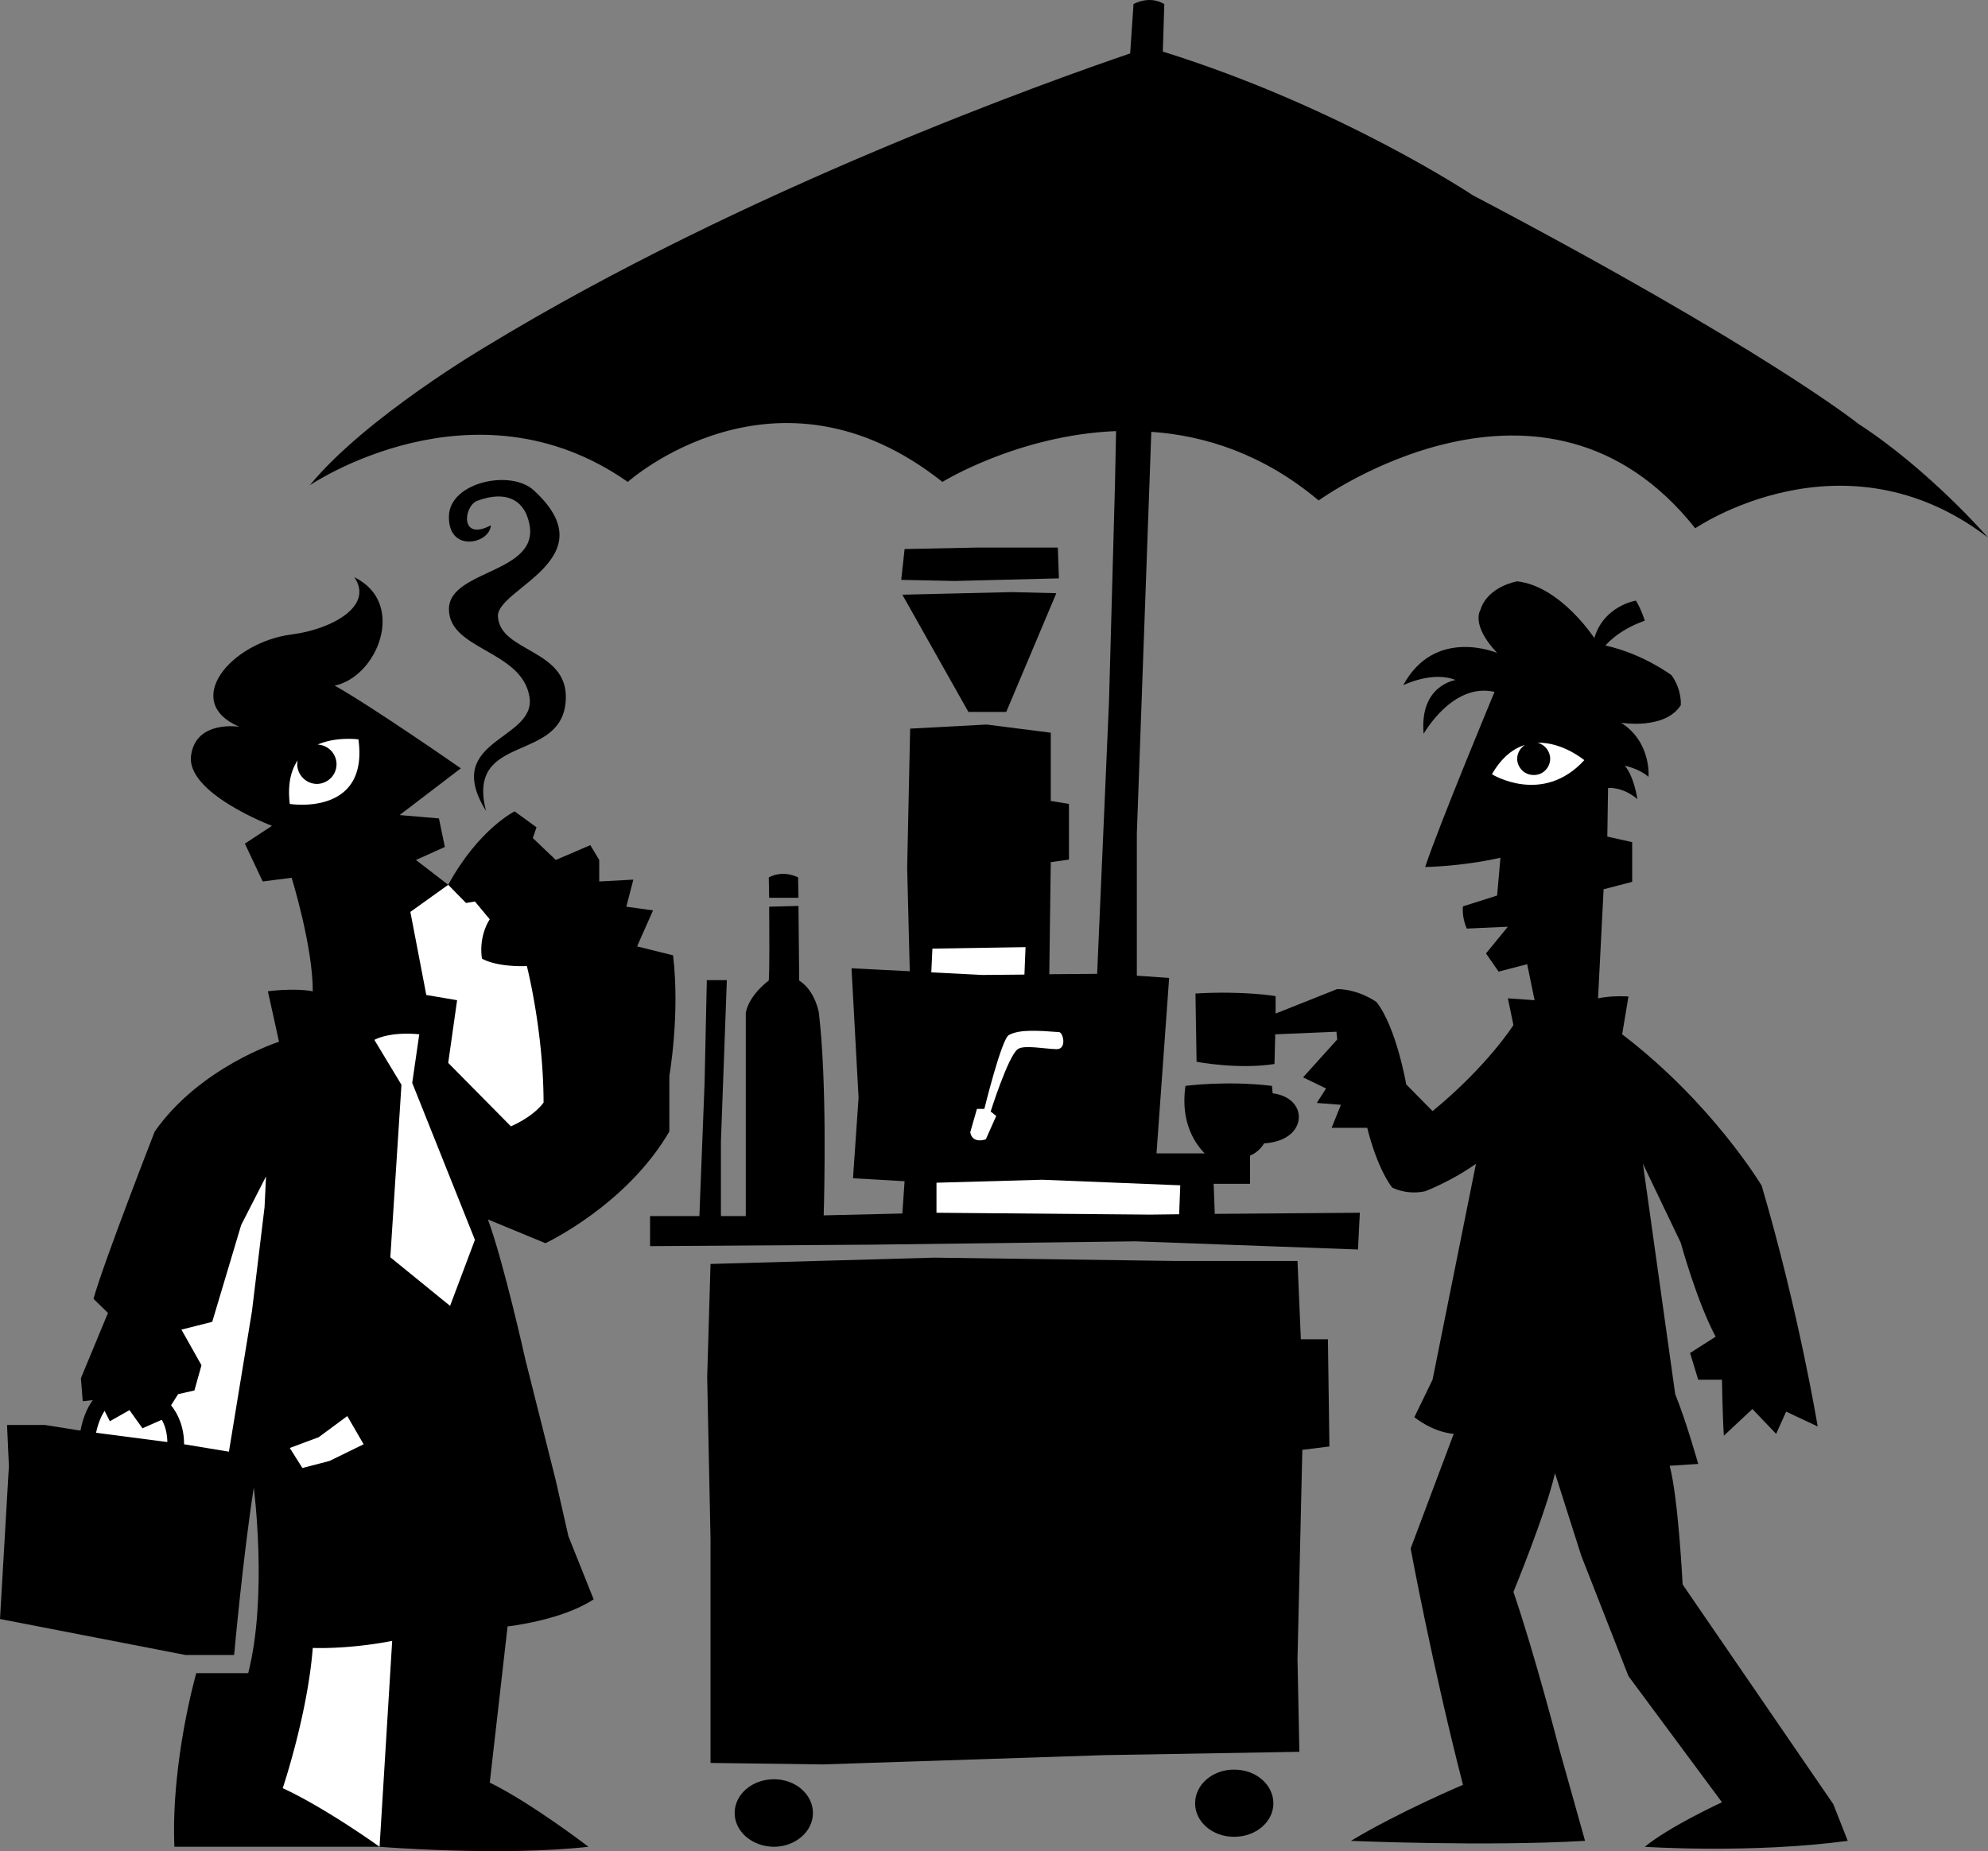
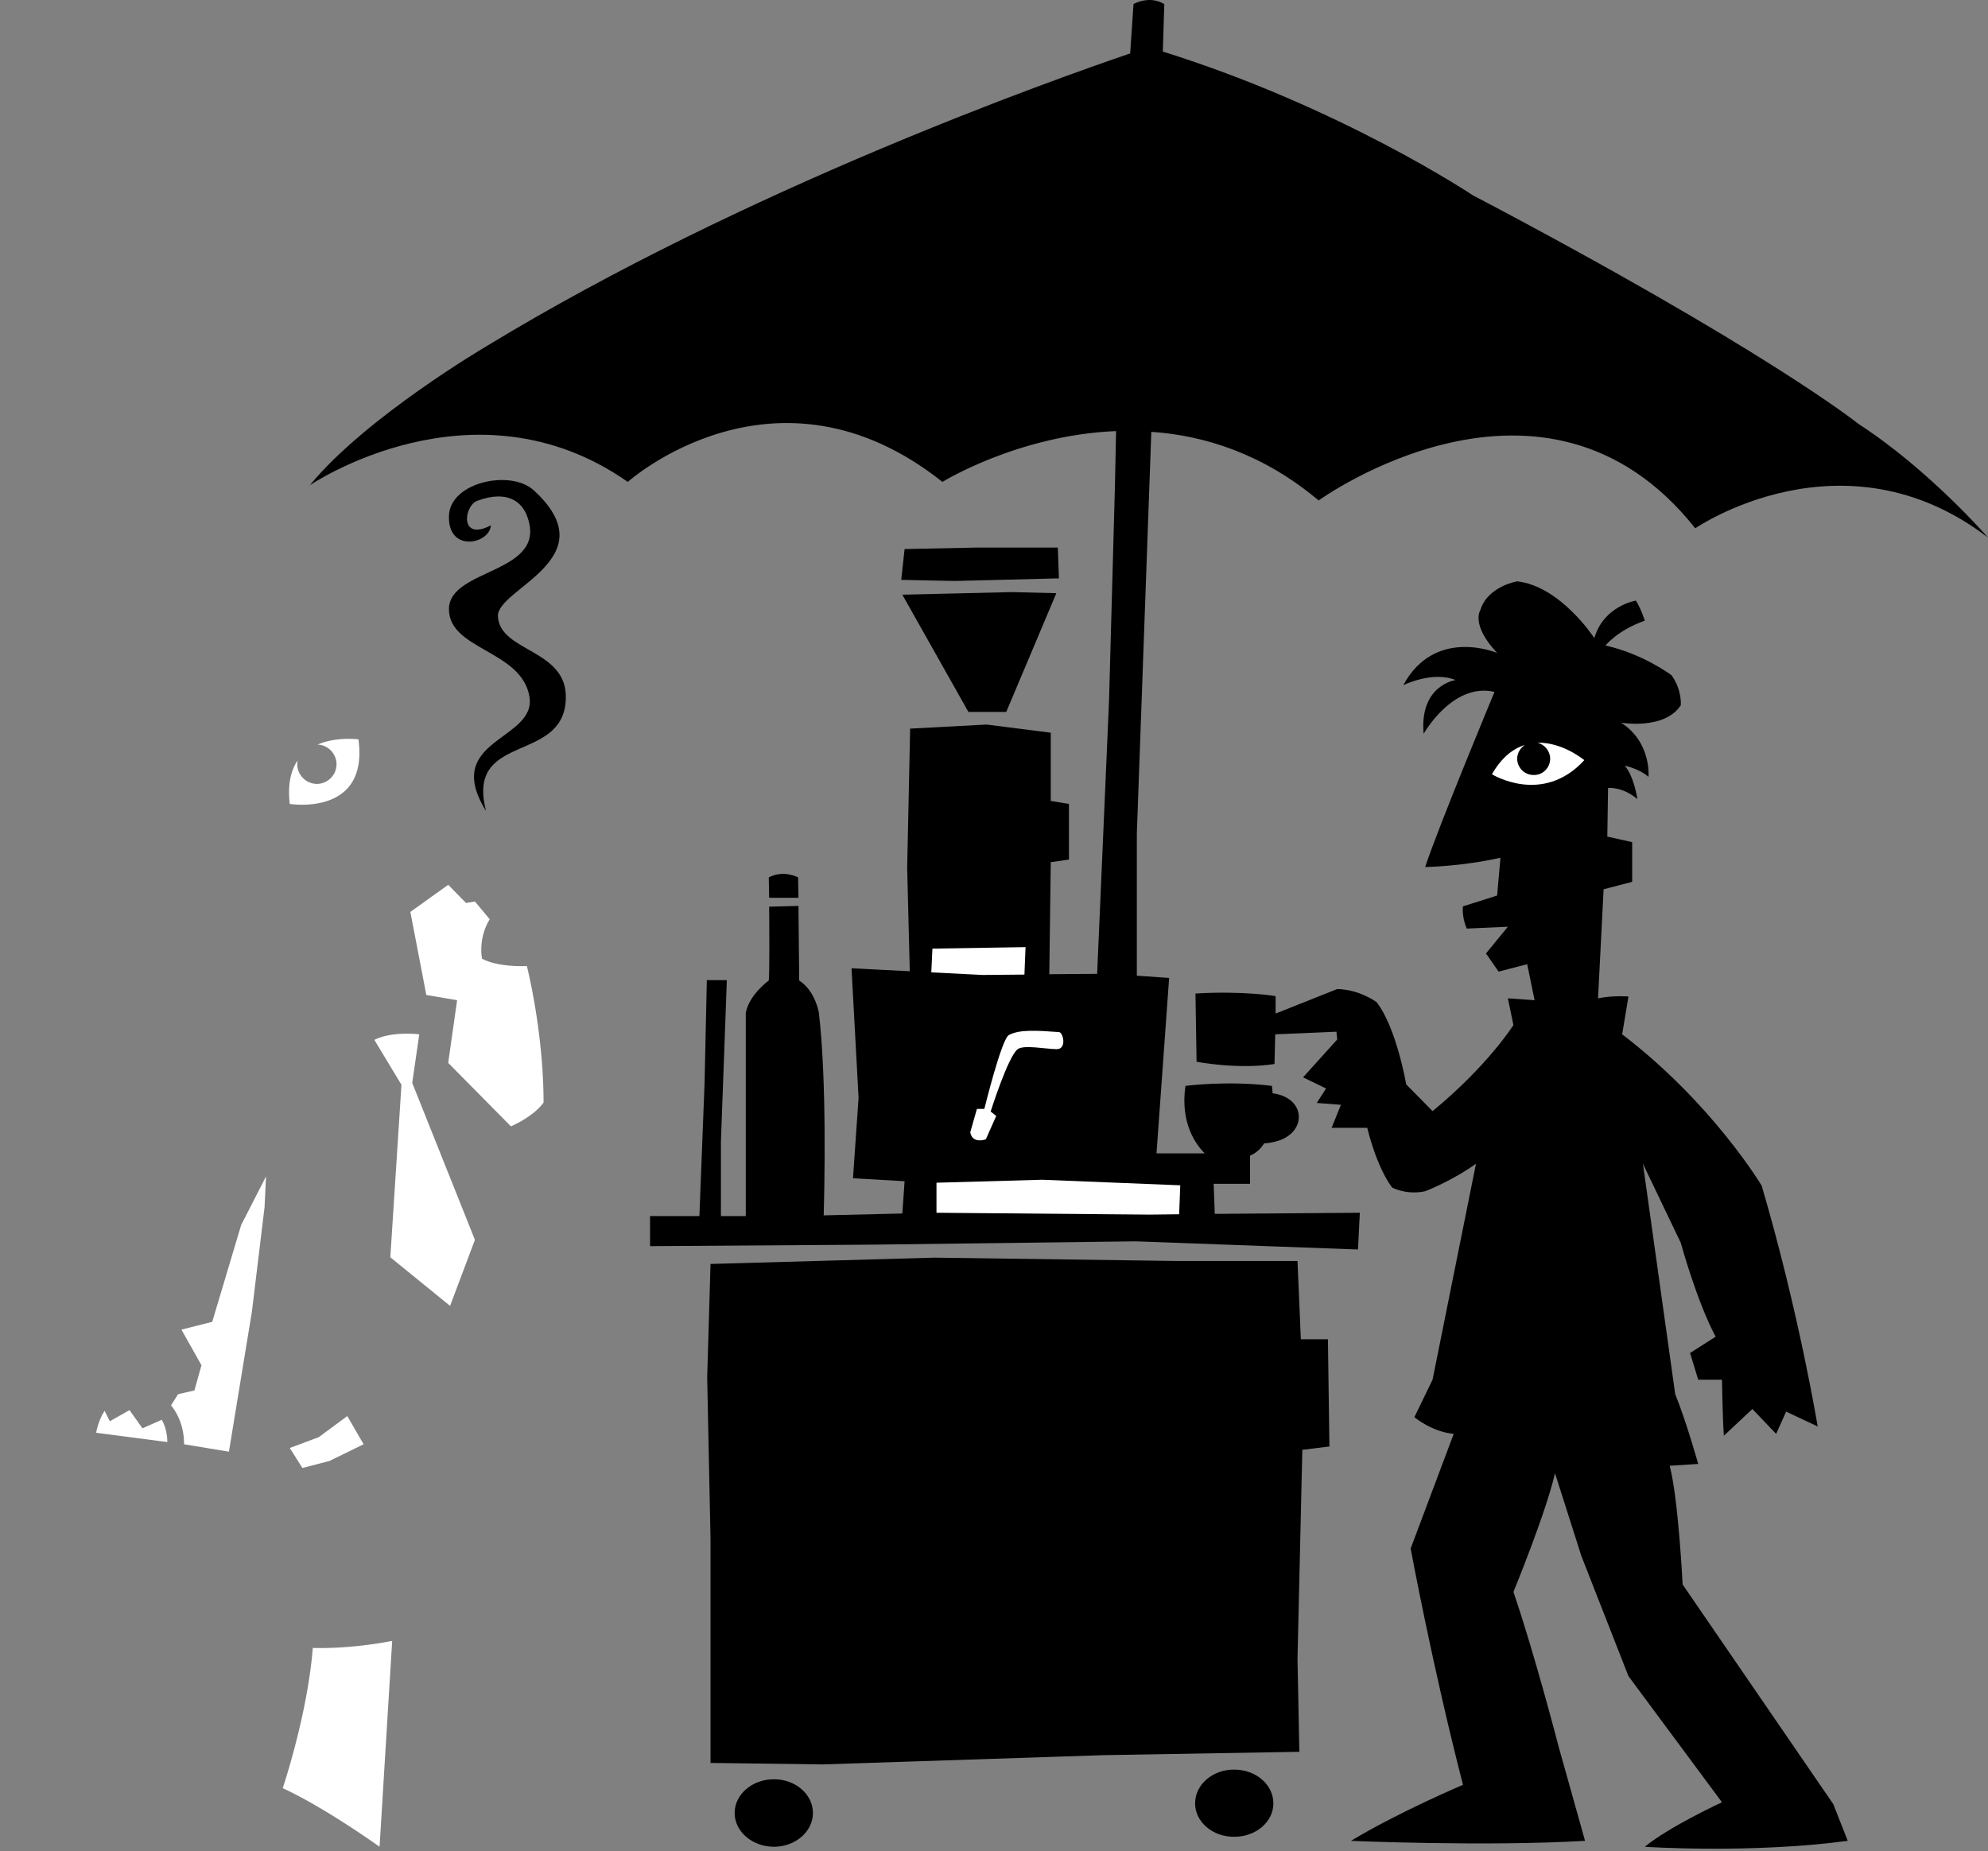
<svg xmlns="http://www.w3.org/2000/svg" width="535.801" height="498.977">
  <rect width="100%" height="100%" fill="#808080" stroke="none" />
  <path d="m245.3 196.4 20.598-1.098L283.2 197.5v18.398l4.903.801v15l-4.903.7-.398 30.202 12.898-.101 3.2-73.5 1.601-58.2.3-14.6c-26.433 1.073-46.8 13.698-46.8 13.698-44.934-35.699-84.8 0-84.8 0-41.602-29.105-85.7.903-85.7.903C98.555 112.434 131 93.399 131 93.399c69.707-42.453 152.605-71.843 173.602-79l.898-13.297s4.191-2.48 8.3 0l-.402 12.797c47.997 15.004 83.5 38.703 83.5 38.703C475.922 94.2 500.801 114.2 500.801 114.2c19.203 12.445 35 30.7 35 30.7-39.074-29.895-78.903-2.5-78.903-2.5-40.816-51.497-101.5-7.5-101.5-7.5-14.87-12.5-30.613-17.505-45.097-18.5l-3.903 108.3V263l8.704.602-3.403 47.297h13c-2.32-2.3-6.668-8.129-5.199-18.199 0 0 11.184-1.488 23.3 0 0 0 .126.781.2 2 8.898 1.133 9.363 10.32 1.5 12.8-1.191.38-2.5.634-3.8.7-.887 1.441-2.141 2.621-3.802 3.3v7.602h-9.796l.296 8.098 39.102-.3-.5 9.902-59.898-2.2-71.403.899-59.5.398v-8.097H188.5l1.398-35.903.602-27.699h5.398l-1.597 43.5v20.102H201V273c.95-4.95 6.2-8.7 6.2-8.7.206-2.202.16-12.476.1-19.902l7.9-.199.198 20.102c4.383 2.82 5.301 8.699 5.301 8.699 2.188 18.562 1.492 47.797 1.301 54.601l21.2-.5.6-8.703-13.902-.797 1.5-21.703L229.5 261l15.7.8-.7-27.902.8-37.5" />
  <path fill="#fff" d="M285.398 278.2c-5.855-.426-10.66-.758-13.5.8-1.984 1.102-6.597 19.9-6.597 19.9h-2l-1.801 6.3c.574 3.274 4.2 1.902 4.2 1.902l2.8-6.3-1.5-1.2s4.71-14.925 7.3-16.8c1.618-1.227 7.41-.047 10.5 0 2.81.004 1.74-4.606.598-4.602" />
  <path d="M343.2 297.602c-.036 2.297-.247 5.008-1 7.5 2.003-.39 4.667-1.347 4.902-3.703.187-2.582-2.266-3.457-3.903-3.797" />
  <path fill="#fff" d="m252.398 326.9 57.602.5 7.8-.098.302-7.801-37.204-1.5-28.5.8v8.098m23.704-64.199.296-7.398-25.097.398-.301 6.402 13.8.7 11.302-.102" />
  <path d="m207.3 242-.1-5.5c4.038-2.124 7.902 0 7.902 0l.097 5.5h-7.898m114.801 244.102c-.008-5.062 4.714-9.132 10.5-9.101 5.867-.031 10.59 4.039 10.597 9.101-.008 4.977-4.73 9.043-10.597 9-5.786.043-10.508-4.023-10.5-9M243.8 148l19.098-.398h22.204l.296 8.297-28.097.703-14.403-.3.903-8.301M284.7 159.9l-13.5 32H261l-17.8-31.598 29.5-.7 12 .297M191.5 340.7l60.3-1.7 65.2.9h32.7l.902 21.1h7.296l.403 28.9-7.301.902-1.3 56.398.5 25-52.7.902-75.8 2.5-30.2-.402v-60.3l-.898-43.598.898-30.602m6.5 148c.008-5.035 4.73-9.105 10.602-9.098 5.78-.008 10.503 4.063 10.5 9.098.004 5.004-4.72 9.074-10.5 9.102-5.872-.028-10.594-4.098-10.602-9.102" />
  <path d="M403.5 176c-7.234-7.683-4.5-11.6-4.5-11.6 1.984-6.391 9.898-7.7 9.898-7.7C420.61 158.01 429.7 172 429.7 172c2.547-8.741 11.2-10.1 11.2-10.1 1.39 2.156 2.402 5.402 2.402 5.402-7.403 2.609-10.602 6.699-10.602 6.699 10.121 2.226 17.801 8 17.801 8 2.895 4.004 2.5 8.101 2.5 8.101-4.398 6.739-16.102 4.7-16.102 4.7 8.243 5.234 7.403 14.597 7.403 14.597-2.547-2.25-6.403-3-6.403-3 2.528 2.88 3.403 9 3.403 9-4.07-3.457-7.903-3-7.903-3l-.199 13.102 6.7 1.5v10.7l-7.7 2-1.5 29.401c3.867-.832 8.2-.5 8.2-.5l-1.7 10.2c24.371 18.597 37.602 40.8 37.602 40.8 10.047 34.125 15.097 64.899 15.097 64.899l-8.5-4-2.699 6-6.398-6.7-7.7 7.2c-.367-5.809-.5-15.102-.5-15.102H457.7l-2.2-7.199 6.898-4.398C457.312 350.802 453 335 453 335l-10.2-21.3 8.7 62.1c2.957 7.255 6.2 18.801 6.2 18.801l-7.7.5c2.328 8.567 3.5 32 3.5 32l40.602 59.2L498 496.2c-26.121 3.504-54.7 1.602-54.7 1.602 6.634-5.477 20.802-12 20.802-12l-25.204-34-12.699-32.403-7.097-22.297c-2.485 10.825-11.204 32-11.204 32 5.79 16.934 12.204 41.797 12.204 41.797l7.097 25.301c-27.012 1.574-63.097 0-63.097 0 13.074-7.871 30.199-15.098 30.199-15.098-8.34-32.402-14.102-63.703-14.102-63.703l11.602-30.898c-5.84-.52-10.602-4.5-10.602-4.5l4.903-10.102L397.8 313.7c-6.86 4.848-13.7 7.402-13.7 7.402-5.062 1.098-8.902-1-8.902-1-4.34-5.812-6.699-16.101-6.699-16.101h-9.602l2.5-6.2-6.5-.5 2.5-3.902-6.199-3 9.2-10.199-.2-2.098-16.5.7-.199 8c-9.941 1.539-21-.602-21-.602l-.3-18.398c13.019-.774 21.6.699 21.6.699v4.7l16.598-6.599c5.938.07 10.602 3.5 10.602 3.5 5.379 6.875 8 22.2 8 22.2l7.102 7.199c14.882-12.215 21.796-23.2 21.796-23.2l-1.5-7.199 7.204.5-2-9.703-7.704 2-3.398-4.898 5.898-7.2-11.097.5c-1.43-3.445-1-6-1-6l9.199-2.902.898-10.199c-10.793 2.418-20.296 2.5-20.296 2.5 3.914-11.719 18.699-47.2 18.699-47.2-11.324-2.628-19.102 11.302-19.102 11.302-1.199-13.13 8.602-14.5 8.602-14.5-6.215-2.532-14.102 1.398-14.102 1.398 8.559-15.851 25.301-8.7 25.301-8.7" />
  <path fill="#fff" d="M402.102 208.7s13.64 8.484 24.898-3.8c0 0-5.844-4.88-12.602-4.7 1.938.492 3.383 2.242 3.403 4.3-.02 2.466-1.996 4.446-4.403 4.4-2.472.046-4.453-1.934-4.5-4.4.047-1.55.875-2.937 2.102-3.698-3.11.945-6.246 3.277-8.898 7.898" />
-   <path d="M90.2 184.802c10.21 5.726 34 22.3 34 22.3L107.7 219.7l10.6.902 1.598 7.7-7.796 3.5 8.699 6.699c8.164-14.977 17.898-19.8 17.898-19.8l5.903 4.3-1 2.898 6.199 5.903 9.3-4 2.399 4v5.8l9.2-.5-1.9 7.297 7.2 1-4.3 9.703 9.698 2.399c1.918 15.933-1 32.5-1 32.5v15C168.805 324.915 147 335.102 147 335.102l-15.5-6.402c4.305 11.688 10.102 37.8 10.102 37.8l8.199 32.602 3.398 15 6.801 17c-8.719 5.75-23.2 7.297-23.2 7.297l-4.8 42.102c11.129 5.43 26.602 17.3 26.602 17.3-23.754 2.645-56.301 0-56.301 0H47c-.945-23.027 5.898-46.8 5.898-46.8h14c5.313-20.863 1.5-50 1.5-50-2.902 18.457-5.296 45.101-5.296 45.101H50L0 436.4l2.398-41.2-.5-11.098h10.204l8.796 1.399.801.101c.551-2.953 1.61-5.875 3.301-8.203l-2.7.301-.5-6.2 7.302-17.6-3.903-3.798c2.508-9.234 16.5-45.101 16.5-45.101 12.16-17.399 33.5-24.2 33.5-24.2l-3-13.6s6.856-.958 12.102 0c.027-12.114-5.7-30.599-5.7-30.599l-7.8 1L66 227.4l7.3-4.797s-23.277-8.796-21.8-19c1.316-9.597 13-7.703 13-7.703-15.719-6.695-2.348-22.808 14.2-24.898 10.554-1.352 22.19-7.586 16.8-15.399 14.152 6.856 6.352 26.778-5.3 29.2" />
  <path fill="#fff" d="M78.102 390.302 81.5 395.7l7.3-1.898 9.2-4.5-4.398-7.602-7.704 5.7-7.796 2.902m22.796-110 7.301 12.097-3 46.5 16.102 13.102L128 334.2l-16.898-42.302L113 278.802s-7.313-.922-12.102 1.5M78.102 216.7s21.351 3.469 18.5-17.398c0 0-5.875-.817-11 1.398a5.329 5.329 0 0 1 5.097 5.3c-.008 2.915-2.37 5.278-5.3 5.302-2.895-.024-5.254-2.387-5.297-5.301.043-.34.074-.668.097-1-1.754 2.613-2.734 6.344-2.097 11.7M25.898 386.2l19.204 2.5c-.036-2.21-.528-4.281-1.5-6l-5.204 2.3-3.5-4.898-5.296 3-1.403-2.8c-1.105 1.644-1.847 3.761-2.3 5.898m23.703 3.102 12.097 2 6.2-37.801 3.402-28.102.398-8.297L65 330.2l-7.8 26.102-8.302 2.097 5.403 9.602-1.903 6.8-4.398 1-1.898 3c2.332 2.907 3.535 6.645 3.5 10.5M120.8 238.5l-10.198 7.302 4.296 22.398 8.301 1.402-2.398 16.899 16.898 17.101s5.91-2.445 8.801-6.402c-.016-19.32-4.5-36.8-4.5-36.8s-7.633.437-12.102-2c-.933-6.325 2.102-10.598 2.102-10.598L128 243l-2.398.398-4.801-4.898M102.3 497.802l3.4-55.5c-12.134 2.351-21.4 1.898-21.4 1.898-1.41 17.977-8.1 37.8-8.1 37.8 11.612 5.368 26.1 15.802 26.1 15.802" />
  <path d="M132.3 141.602c-.312 5.07-11.667 7.489-11.3-2.601.305-9.063 16.719-12.563 22.898-6.8 20.043 18.382-10 26.429-9.699 33.901.43 9.72 18.836 8.793 18.301 22.297-.594 17.594-27.055 8.825-21.5 30.203-12.098-19.468 13.637-18.925 11.7-30.8-2.114-12.582-21.712-12.582-21.7-23.602-.012-11.3 27.402-9.39 20.898-25.5-1.28-3.043-4.812-6.848-13.296-3.7-3.645 1.419-4.75 11.036 3.699 6.602" />
</svg>